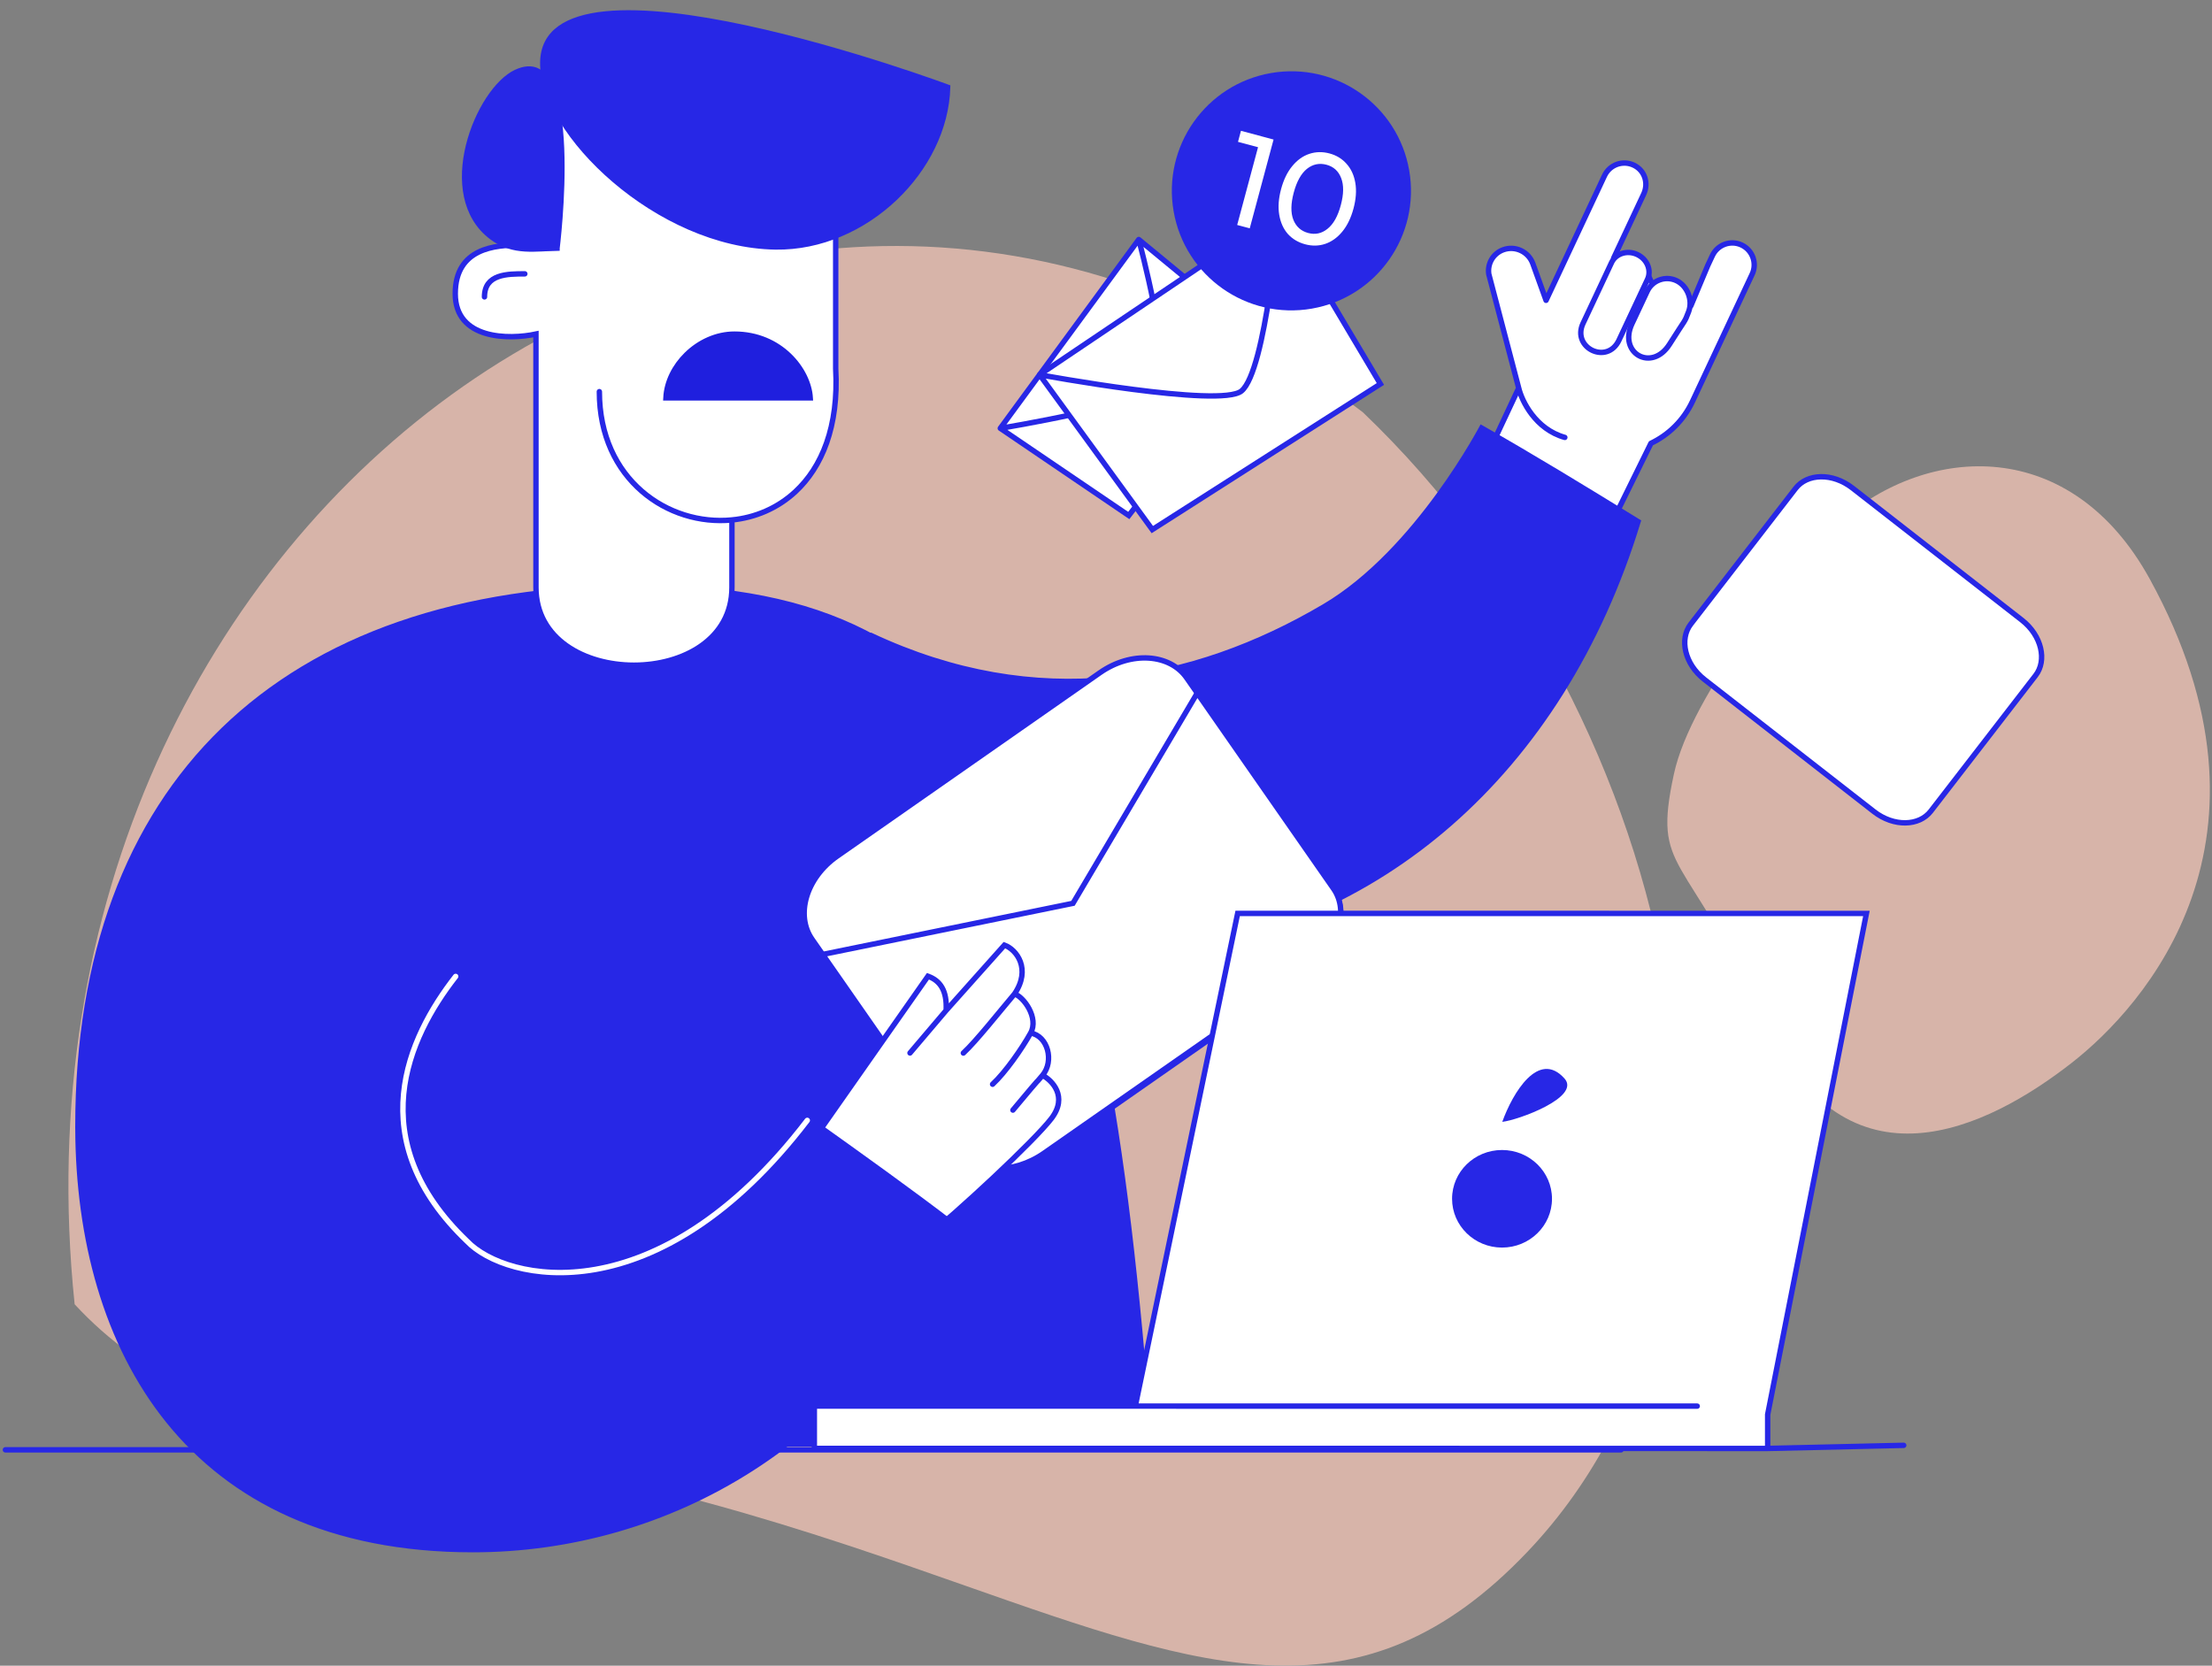
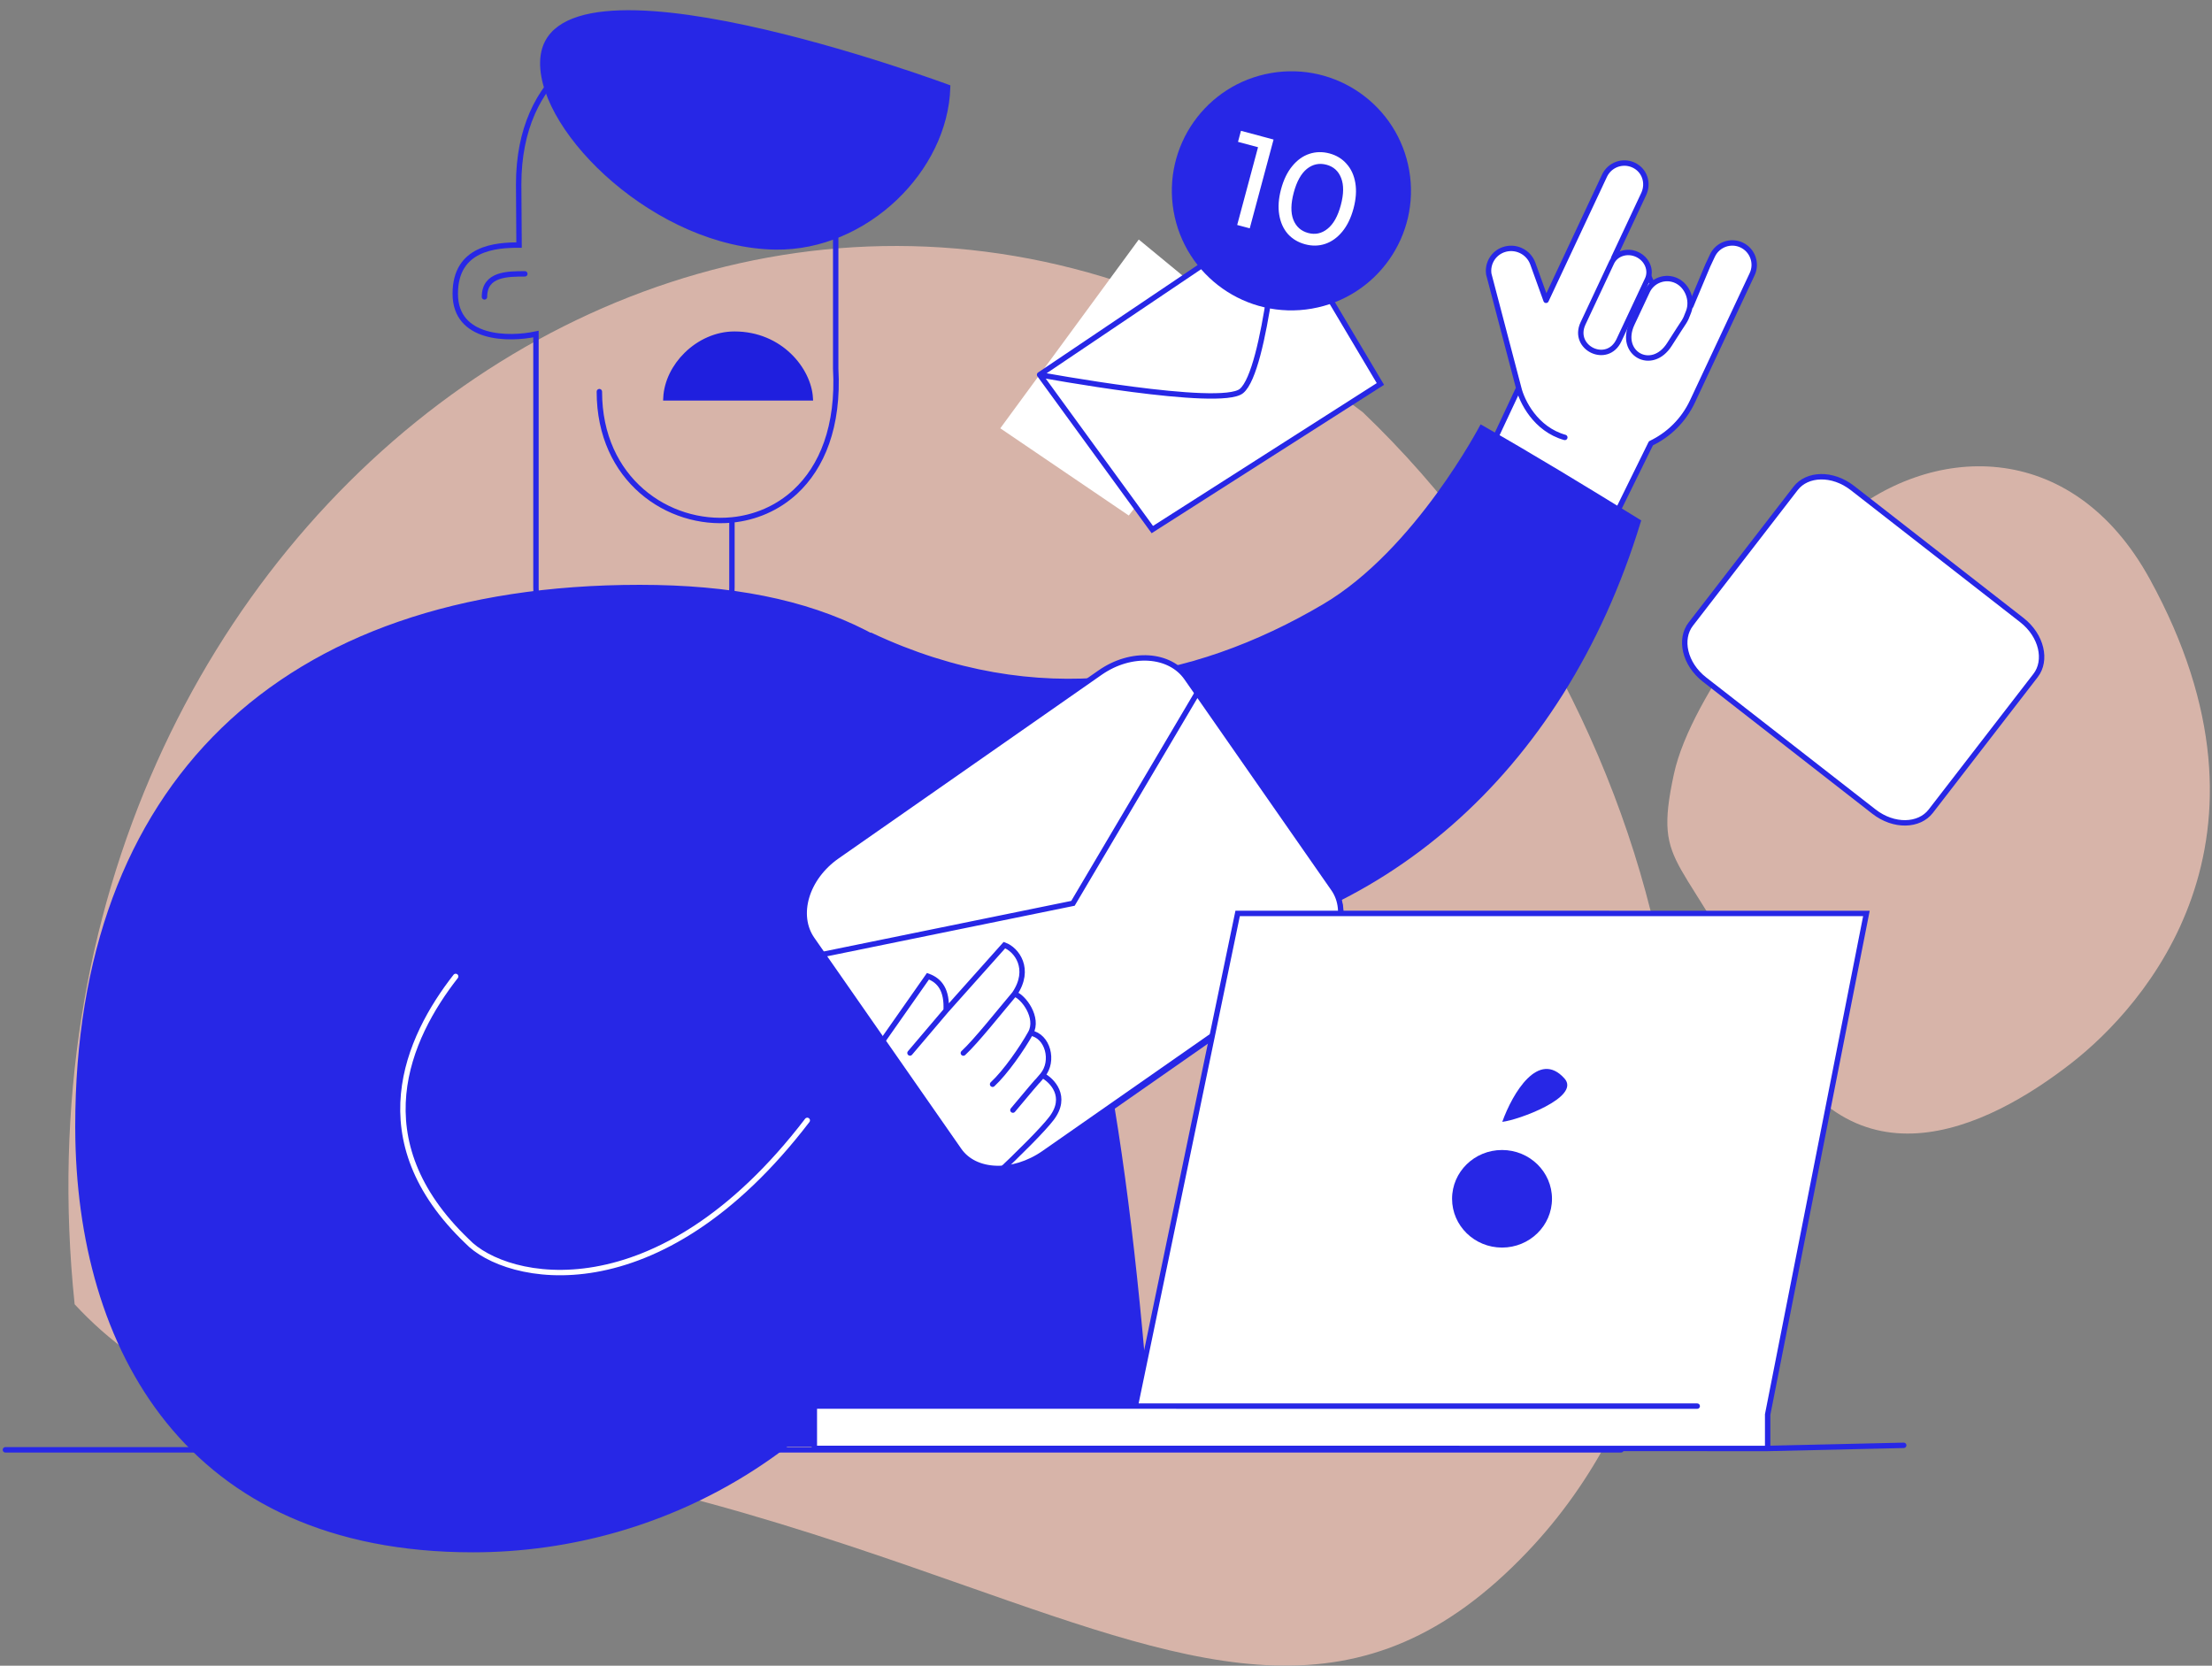
<svg xmlns="http://www.w3.org/2000/svg" width="409" height="308" viewBox="0 0 409 308" fill="none">
  <rect x="0" y="0" width="409" height="308" fill="#808080" stroke="none" />
  <g opacity="0.7">
    <path d="M71.141 266.578C44.711 263.811 26.063 254.489 13.801 241.171C-1.626 93.109 141.392 -8.388 251.988 76.231C311.514 133.106 332.393 234.348 282.454 286.911C251.95 319.017 222.933 308.823 178.665 293.272L178.665 293.272C150.458 283.363 116.06 271.28 71.141 266.578Z" fill="#FCCBBB" />
    <path d="M397.5 107.079C383 80.655 356.667 81.912 340 96.579C331.167 105.912 312.7 128.294 309.5 143.155C305.5 161.731 311.5 156.579 326.5 189.079C341.5 221.579 367.5 208.655 383 196.579C396.555 186.018 423.966 155.308 397.5 107.079Z" fill="#FCCBBB" />
  </g>
  <path d="M118.287 108.64C84.852 108.64 58.897 117.931 41.302 134.987C23.721 152.031 14.422 176.89 14.41 208.175L17.57 220.805L49.703 267.007H212.48C208.152 208.759 201.232 169.191 187.117 144.169C180.048 131.638 171.18 122.768 159.932 117.024C148.676 111.276 134.999 108.64 118.287 108.64Z" fill="#2727E6" stroke="#2727E6" />
  <path d="M299.724 268.084L1 268.084" stroke="#2727E6" stroke-linecap="round" />
  <path d="M315.766 49.096L312.635 56.562L305.54 52.63L303.55 48.191L298.368 47.719L303.918 35.886C304.87 33.858 304.098 31.486 302.071 30.535C300.044 29.583 297.627 30.458 296.675 32.487L285.867 55.531L283.421 48.75C282.621 46.533 280.173 45.384 277.955 46.184C276.108 46.854 274.987 48.735 275.278 50.681L280.811 71.755L273.914 86.461L296.046 100.694L305.256 81.973C308.52 80.411 311.286 77.753 312.943 74.22L322.248 54.381L323.972 50.706C324.923 48.677 324.051 46.258 322.024 45.306C319.997 44.355 317.58 45.23 316.628 47.259L315.766 49.096Z" fill="white" />
  <path d="M280.811 71.755L275.278 50.681C274.987 48.735 276.108 46.854 277.955 46.184C280.173 45.384 282.621 46.533 283.421 48.75L285.867 55.531L296.675 32.487C297.627 30.458 300.044 29.583 302.071 30.535C304.098 31.486 304.87 33.858 303.918 35.886L298.368 47.719L303.55 48.191L305.54 52.63L312.635 56.562L315.766 49.096L316.628 47.259C317.58 45.23 319.997 44.355 322.024 45.306C324.051 46.258 324.923 48.677 323.972 50.706L322.248 54.381L312.943 74.22C311.286 77.753 308.52 80.411 305.256 81.973L296.046 100.694L273.914 86.461L280.811 71.755ZM280.811 71.755C281.389 74.162 283.903 79.358 289.334 80.882" stroke="#2727E6" stroke-linecap="round" stroke-linejoin="round" />
  <path d="M304.577 53.847C305.528 51.818 307.946 50.943 309.973 51.895C311.999 52.846 313.043 55.492 312.226 57.634" fill="white" />
  <path d="M304.577 53.847C305.528 51.818 307.946 50.943 309.973 51.895C311.999 52.846 313.043 55.492 312.226 57.634C311.409 59.775 311.818 58.705 308.703 63.65C305.424 68.858 299.19 65.331 301.754 59.865L302.695 57.858L304.577 53.847Z" stroke="#2727E6" stroke-linecap="round" stroke-linejoin="round" />
  <path d="M297.98 48.548C298.768 46.868 300.895 46.202 302.728 47.062C304.561 47.922 305.408 49.984 304.62 51.665" fill="white" />
  <path d="M297.98 48.548C298.768 46.868 300.895 46.202 302.728 47.062C304.561 47.922 305.408 49.984 304.62 51.665C304.62 51.665 301.288 58.77 299.343 62.916C297.179 67.531 290.579 64.327 292.703 59.8L295.561 53.706L297.98 48.548Z" stroke="#2727E6" stroke-linecap="round" stroke-linejoin="round" />
  <path d="M214.023 175.968C254.163 171.697 288.533 143.41 302.871 96.453C293.134 90.443 282.748 84.128 273.962 79.153C273.878 79.307 273.774 79.498 273.649 79.724C273.284 80.381 272.744 81.331 272.043 82.501C270.642 84.841 268.595 88.066 266.014 91.607C260.858 98.679 253.537 107.054 244.925 112.139C220.477 126.575 191.728 131.932 161.03 117.504C152.885 118.42 145.253 123.636 139.611 128.7C136.783 131.238 134.472 133.723 132.868 135.573C132.067 136.497 131.442 137.263 131.019 137.796C130.808 138.063 130.647 138.271 130.539 138.412C130.522 138.434 130.507 138.454 130.493 138.472C131.708 149.847 133.837 158.237 137.233 164.341C140.636 170.459 145.321 174.302 151.699 176.55C158.101 178.806 166.224 179.461 176.5 179.146C186.772 178.832 199.142 177.551 214.023 175.968Z" fill="#2727E6" stroke="#2727E6" />
  <path d="M233.507 63.202L208.71 95.323L184.954 79.196L210.558 44.29L233.507 63.202Z" fill="white" />
-   <path d="M184.954 79.196L208.71 95.323L233.507 63.202L210.558 44.29M184.954 79.196L210.558 44.29M184.954 79.196C184.954 79.196 212.187 74.747 214.262 71.243C216.702 67.119 210.558 44.29 210.558 44.29" stroke="#2727E6" stroke-linecap="round" />
  <path d="M255.238 71.001L213.064 97.923L192.222 69.293L236.495 39.478L255.238 71.001Z" fill="white" />
  <path d="M192.222 69.293L213.064 97.923L255.238 71.001L236.495 39.478M192.222 69.293L236.495 39.478M192.222 69.293C192.222 69.293 225.682 75.499 229.551 72.299C234.103 68.532 236.495 39.478 236.495 39.478" stroke="#2727E6" stroke-linecap="round" />
  <ellipse cx="238.783" cy="35.288" rx="22.106" ry="22.105" transform="rotate(-9.847 238.783 35.288)" fill="#2727E6" />
  <path d="M235.482 25.803L231.077 42.223L228.756 41.601L232.613 27.221L228.908 26.229L229.455 24.188L235.482 25.803Z" fill="white" />
  <path d="M241.325 45.17C240.027 44.822 238.959 44.184 238.119 43.255C237.298 42.314 236.769 41.133 236.53 39.712C236.292 38.29 236.405 36.711 236.871 34.975C237.336 33.239 238.028 31.815 238.947 30.704C239.865 29.592 240.912 28.842 242.089 28.453C243.286 28.053 244.533 28.027 245.831 28.374C247.113 28.718 248.164 29.36 248.984 30.3C249.824 31.23 250.363 32.405 250.602 33.827C250.841 35.248 250.727 36.827 250.262 38.563C249.796 40.299 249.104 41.723 248.186 42.835C247.267 43.946 246.21 44.702 245.013 45.102C243.837 45.491 242.607 45.514 241.325 45.17ZM241.885 43.083C243.198 43.434 244.391 43.175 245.462 42.306C246.549 41.441 247.367 39.983 247.916 37.935C248.466 35.886 248.487 34.215 247.979 32.923C247.487 31.634 246.584 30.814 245.271 30.462C243.942 30.106 242.734 30.361 241.647 31.226C240.576 32.096 239.765 33.555 239.216 35.603C238.666 37.652 238.638 39.321 239.13 40.609C239.638 41.902 240.556 42.726 241.885 43.083Z" fill="white" />
  <path d="M193.19 213.423L241.783 179.501C247.581 175.453 249.512 168.552 246.427 164.124L219.408 125.336C216.323 120.908 209.187 120.335 203.389 124.383L154.797 158.306C148.999 162.353 147.069 169.255 150.153 173.683L177.172 212.471C180.257 216.899 187.392 217.471 193.19 213.423Z" fill="white" stroke="#2727E6" />
  <path d="M198.504 166.842L198.391 167.033L198.174 167.077L186.591 169.443L152.106 176.486L177.334 212.703C178.792 214.796 181.25 215.94 184.101 216.052C186.952 216.164 190.167 215.239 193.052 213.224L241.644 179.302C244.53 177.287 246.509 174.588 247.389 171.87C248.27 169.153 248.047 166.449 246.589 164.356L221.37 128.153L201.231 162.228L198.504 166.842Z" fill="white" stroke="#2727E6" />
  <path d="M315.17 125.657L346.49 150.069C350.183 152.948 354.858 152.772 356.995 150.004L376.383 124.899C378.523 122.129 377.529 117.532 373.835 114.652L342.515 90.24C338.822 87.361 334.146 87.538 332.009 90.305L312.621 115.411C310.482 118.181 311.476 122.777 315.17 125.657Z" fill="white" stroke="#2727E6" />
-   <path d="M171.581 180.513L151.629 208.969L170.229 229.614C177.12 224.121 191.331 210.875 194.436 206.781C197.477 202.77 194.55 199.779 192.764 198.835C194.972 196.194 193.735 191.548 190.565 191.017C192.131 188.191 189.234 184.284 187.582 183.792C190.719 179.171 187.965 175.566 185.718 174.76L174.94 186.836C175.133 183.158 173.828 181.32 171.581 180.513Z" fill="white" />
  <path d="M174.94 186.836C175.133 183.158 173.828 181.32 171.581 180.513L151.629 208.969L170.229 229.614C177.12 224.121 191.331 210.875 194.436 206.781C197.477 202.77 194.55 199.779 192.764 198.835M174.94 186.836L168.259 194.706M174.94 186.836L185.718 174.76C187.965 175.566 190.719 179.171 187.582 183.792M187.582 183.792C184.911 186.947 180.484 192.542 178.124 194.719M187.582 183.792C189.234 184.284 192.131 188.191 190.565 191.017M190.565 191.017C189 193.843 185.89 198.308 183.529 200.486M190.565 191.017C193.735 191.548 194.972 196.194 192.764 198.835M192.764 198.835C190.557 201.476 193.992 197.245 187.288 205.267" stroke="#2727E6" stroke-linecap="round" />
  <path d="M14.411 208.738C14.493 229.02 19.593 248.395 31.15 262.727C42.788 277.16 61.022 286.537 87.448 286.537C123.276 286.537 159.331 266.533 176.363 226.5C168.749 220.62 158.086 213.015 150.695 207.743C150.247 207.424 149.812 207.113 149.39 206.812C149.307 206.932 149.208 207.075 149.092 207.24C148.708 207.787 148.143 208.575 147.415 209.543C145.959 211.479 143.851 214.136 141.241 217.021C136.03 222.784 128.781 229.499 120.695 233.184C109.144 238.449 98.316 237.931 89.956 233.211C81.707 228.554 75.929 219.845 74.228 208.738L14.411 208.738Z" fill="#2727E6" stroke="#2727E6" />
  <path d="M84.251 180.551C75.37 191.909 66.773 210.793 86.383 229.534C93.488 236.988 121.554 243.378 149.264 207.172" stroke="white" stroke-linecap="round" />
-   <path d="M154.52 68.16V34.084C154.52 0.009 95.902 -6.807 95.902 34.084L95.975 45.314C91.712 45.314 84.178 45.798 84.178 54.316C84.178 62.835 94.126 62.835 99.099 61.77V108.624C99.099 127.792 135.336 127.792 135.336 108.624V96.142C139.598 95.72 143.726 94.013 147.059 90.925C151.941 86.402 155.119 78.916 154.52 68.16Z" fill="white" />
-   <path d="M110.823 72.419C110.823 88.719 123.591 97.306 135.336 96.142M135.336 96.142C139.598 95.72 143.726 94.013 147.059 90.925C151.941 86.402 155.119 78.916 154.52 68.16V34.084C154.52 0.009 95.902 -6.807 95.902 34.084L95.975 45.314C91.712 45.314 84.178 45.798 84.178 54.316C84.178 62.835 94.126 62.835 99.099 61.77V108.624C99.099 127.792 135.336 127.792 135.336 108.624V96.142ZM97.04 50.638C93.843 50.638 89.58 50.638 89.58 54.898" stroke="#2727E6" stroke-linecap="round" />
+   <path d="M110.823 72.419C110.823 88.719 123.591 97.306 135.336 96.142M135.336 96.142C139.598 95.72 143.726 94.013 147.059 90.925C151.941 86.402 155.119 78.916 154.52 68.16V34.084C154.52 0.009 95.902 -6.807 95.902 34.084L95.975 45.314C91.712 45.314 84.178 45.798 84.178 54.316C84.178 62.835 94.126 62.835 99.099 61.77V108.624C99.099 127.792 135.336 127.792 135.336 108.624V96.142M97.04 50.638C93.843 50.638 89.58 50.638 89.58 54.898" stroke="#2727E6" stroke-linecap="round" />
  <path d="M175.218 16.13C175.086 16.081 174.915 16.019 174.707 15.943C174.155 15.743 173.346 15.452 172.315 15.091C170.252 14.367 167.305 13.36 163.768 12.226C156.69 9.959 147.257 7.186 137.818 5.163C128.366 3.137 118.958 1.872 111.912 2.59C108.388 2.95 105.511 3.8 103.517 5.248C101.549 6.678 100.406 8.711 100.367 11.552C100.322 14.725 101.598 18.425 103.926 22.221C106.251 26.01 109.602 29.856 113.649 33.309C121.75 40.221 132.574 45.506 143.419 45.658C151.698 45.774 159.599 42.188 165.462 36.614C171.238 31.123 175.001 23.737 175.218 16.13Z" fill="#2727E6" stroke="#2727E6" />
-   <path d="M102.993 45.883C102.993 45.881 102.993 45.879 102.993 45.877C103.027 45.59 103.075 45.169 103.132 44.636C103.245 43.569 103.392 42.05 103.527 40.247C103.797 36.638 104.018 31.899 103.825 27.358C103.631 22.797 103.022 18.512 101.676 15.762C101.006 14.393 100.184 13.467 99.2 13.039C98.232 12.617 97.009 12.635 95.432 13.363C93.719 14.155 91.906 15.947 90.317 18.377C88.735 20.796 87.406 23.8 86.633 26.948C85.081 33.271 85.803 39.997 90.945 43.849C92.98 45.374 95.011 45.885 97.072 46.014C98.109 46.078 99.152 46.046 100.215 45.997C100.425 45.987 100.636 45.976 100.849 45.966C101.556 45.93 102.274 45.894 102.993 45.883Z" fill="#2727E6" stroke="#2727E6" />
  <path d="M149.814 73.565C149.495 68.421 144.321 61.787 135.793 61.787C132.46 61.787 129.288 63.281 126.945 65.58C124.726 67.757 123.281 70.625 123.132 73.565H149.814Z" fill="#1F1FDE" stroke="#1F1FDE" />
  <path d="M326.841 261.553L345.1 168.908L228.842 168.899L209.92 260L150.572 259.995L150.573 267.819L326.842 267.832L326.841 261.553Z" fill="white" />
  <path d="M326.841 261.553L326.341 261.553L326.341 261.504L326.351 261.456L326.841 261.553ZM345.1 168.908L345.1 168.408L345.708 168.408L345.591 169.005L345.1 168.908ZM228.842 168.899L228.352 168.798L228.435 168.399L228.842 168.399L228.842 168.899ZM209.92 260L209.92 260.5L209.92 260ZM150.572 259.995L150.072 259.995L150.072 259.495L150.572 259.495L150.572 259.995ZM150.573 267.819L150.573 268.319L150.073 268.319L150.073 267.819L150.573 267.819ZM326.842 267.832L326.853 268.332L326.842 268.332L326.842 267.832ZM313.821 259.507C314.097 259.507 314.321 259.731 314.321 260.007C314.321 260.283 314.098 260.507 313.821 260.507L313.821 259.507ZM351.989 266.756C352.265 266.75 352.494 266.969 352.5 267.245C352.506 267.521 352.288 267.75 352.012 267.756L351.989 266.756ZM326.351 261.456L344.61 168.811L345.591 169.005L327.332 261.65L326.351 261.456ZM345.1 169.408L228.842 169.399L228.842 168.399L345.1 168.408L345.1 169.408ZM229.331 169.001L210.41 260.101L209.43 259.898L228.352 168.798L229.331 169.001ZM150.572 259.495L209.92 259.5L209.92 260.5L150.572 260.495L150.572 259.495ZM150.073 267.819L150.072 259.995L151.072 259.995L151.073 267.819L150.073 267.819ZM326.842 268.332L150.573 268.319L150.573 267.319L326.842 267.332L326.842 268.332ZM327.341 261.553L327.342 267.832L326.342 267.832L326.341 261.553L327.341 261.553ZM209.92 259.5L313.821 259.507L313.821 260.507L209.92 260.5L209.92 259.5ZM326.83 267.332L351.989 266.756L352.012 267.756L326.853 268.332L326.83 267.332Z" fill="#2727E6" />
  <path fill-rule="evenodd" clip-rule="evenodd" d="M268.489 221.667C268.489 226.647 272.627 230.688 277.726 230.689C282.83 230.689 286.963 226.649 286.963 221.668C286.963 216.684 282.829 212.647 277.725 212.646C272.626 212.646 268.488 216.683 268.489 221.667Z" fill="#2727E6" />
  <path d="M277.772 207.439C280.647 207.142 292.377 202.883 289.273 199.42C284.481 194.074 279.689 202.093 277.772 207.439Z" fill="#2727E6" />
</svg>